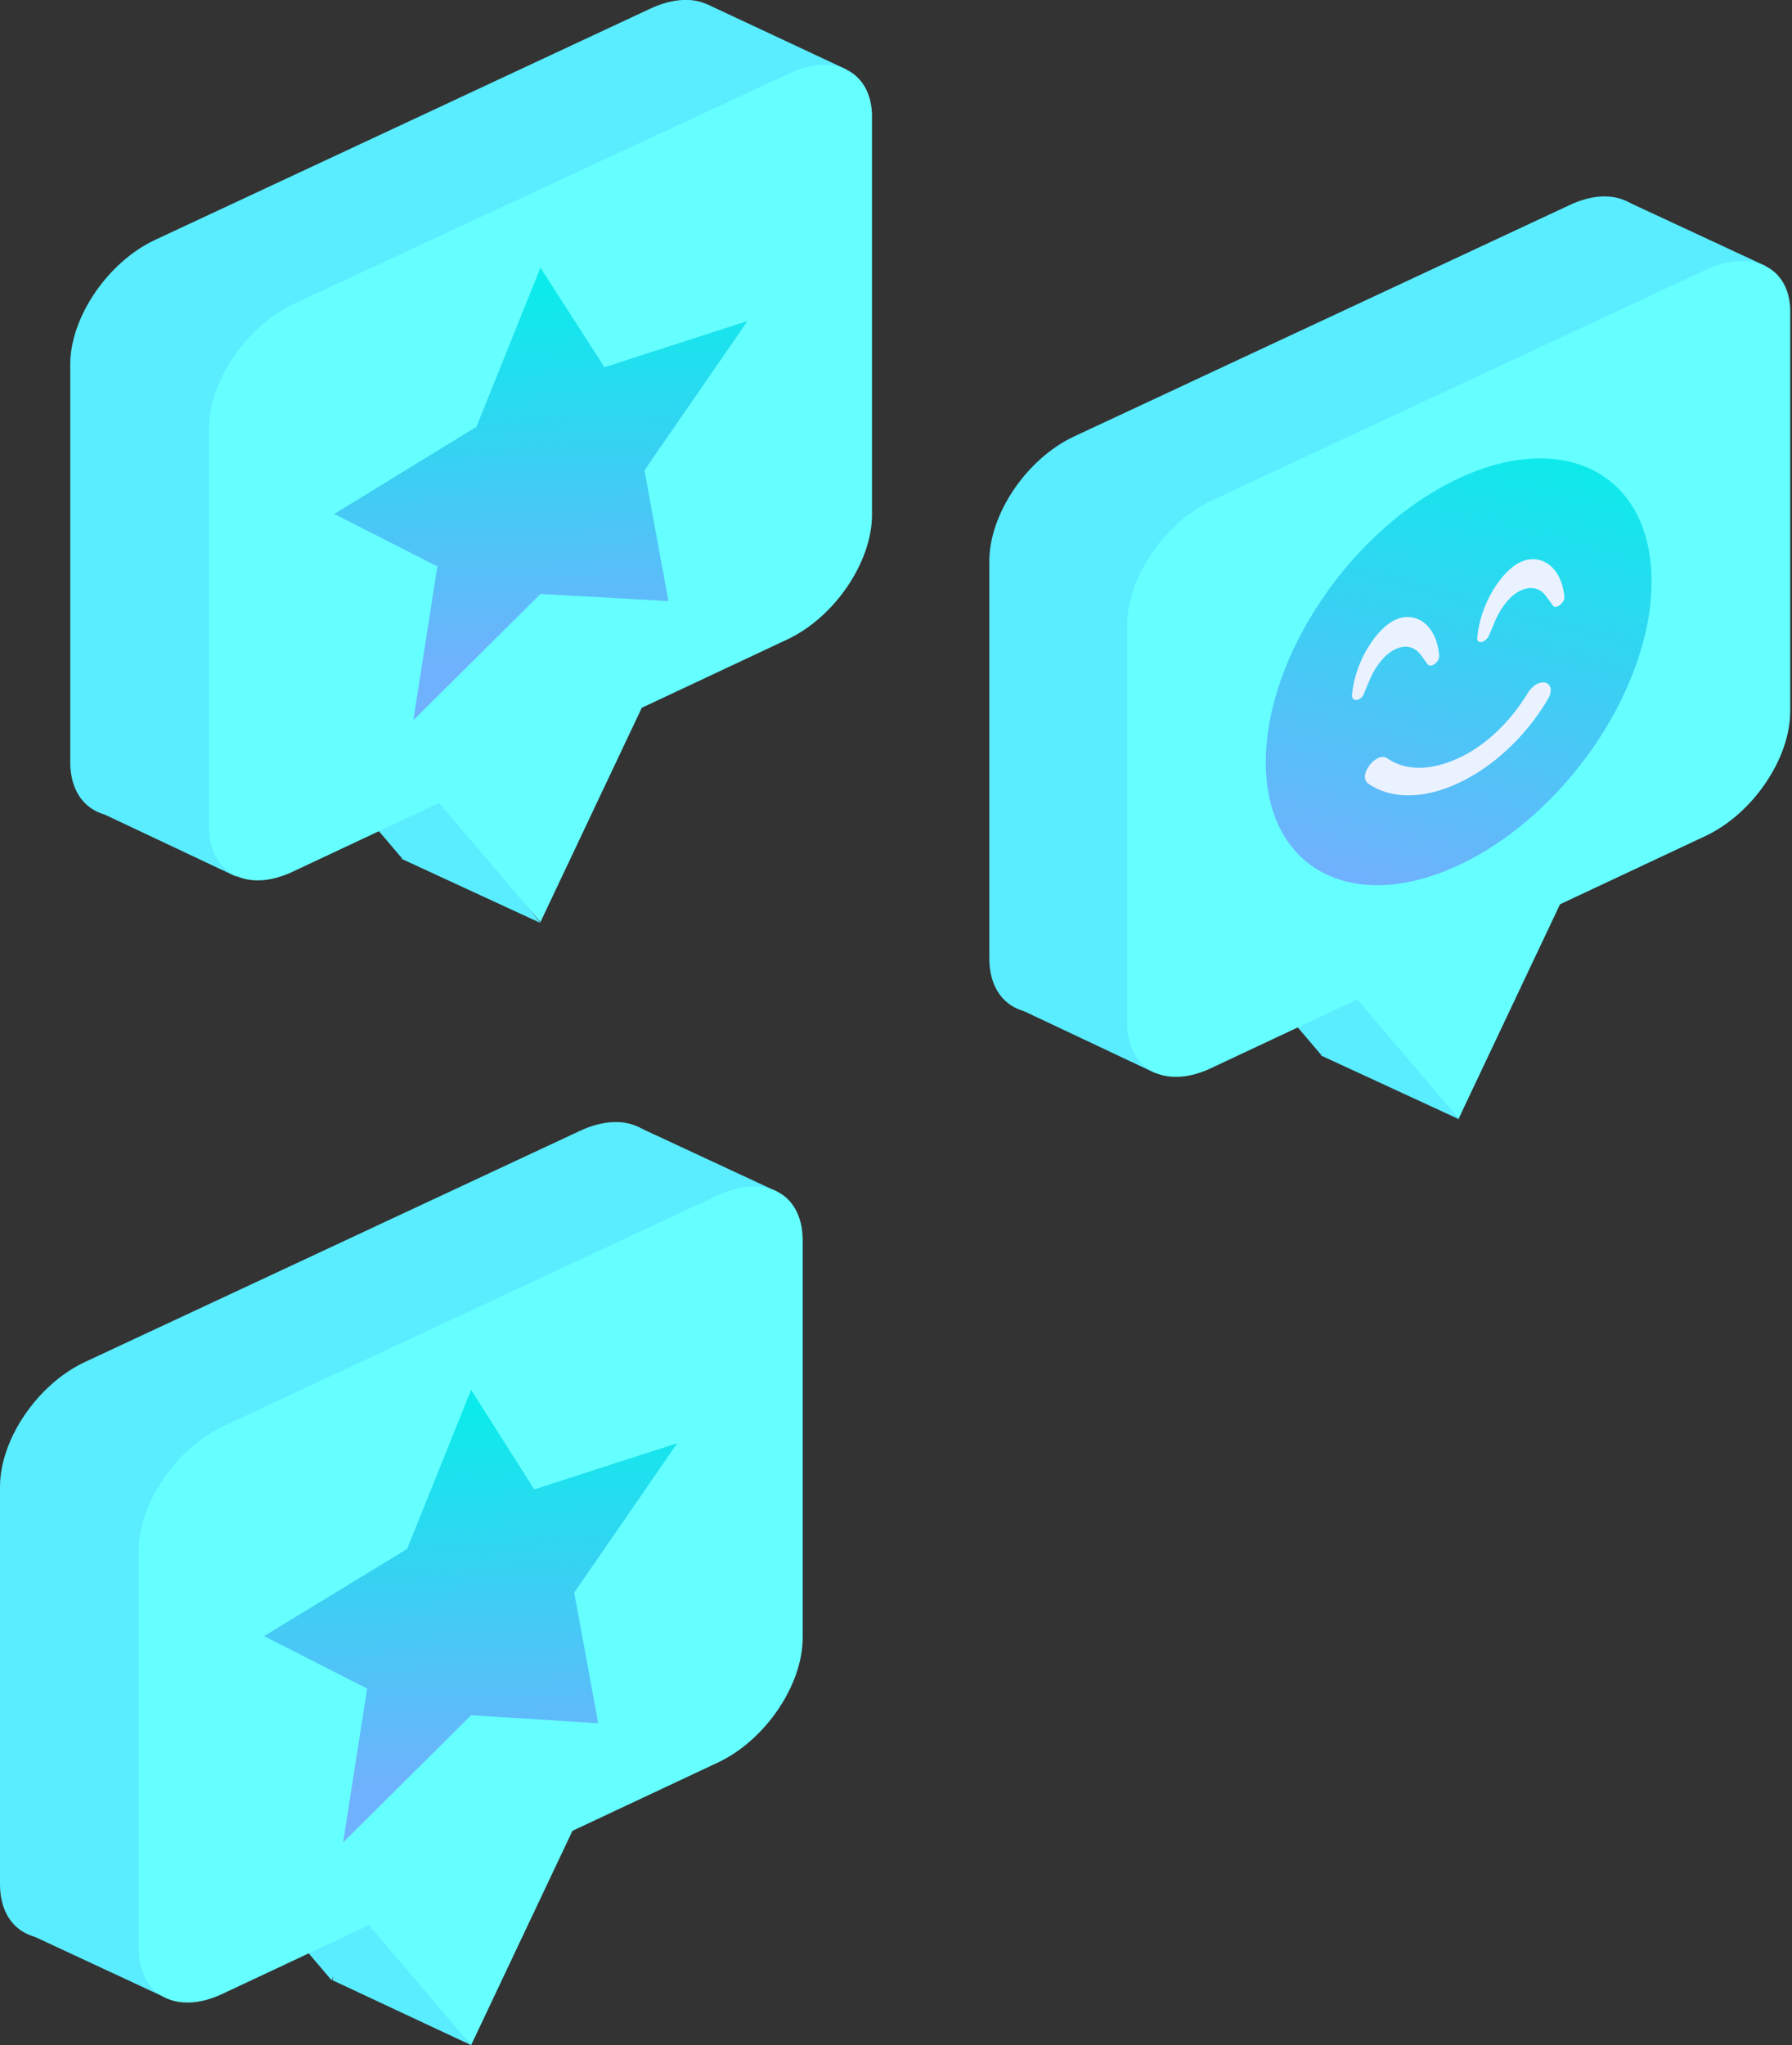
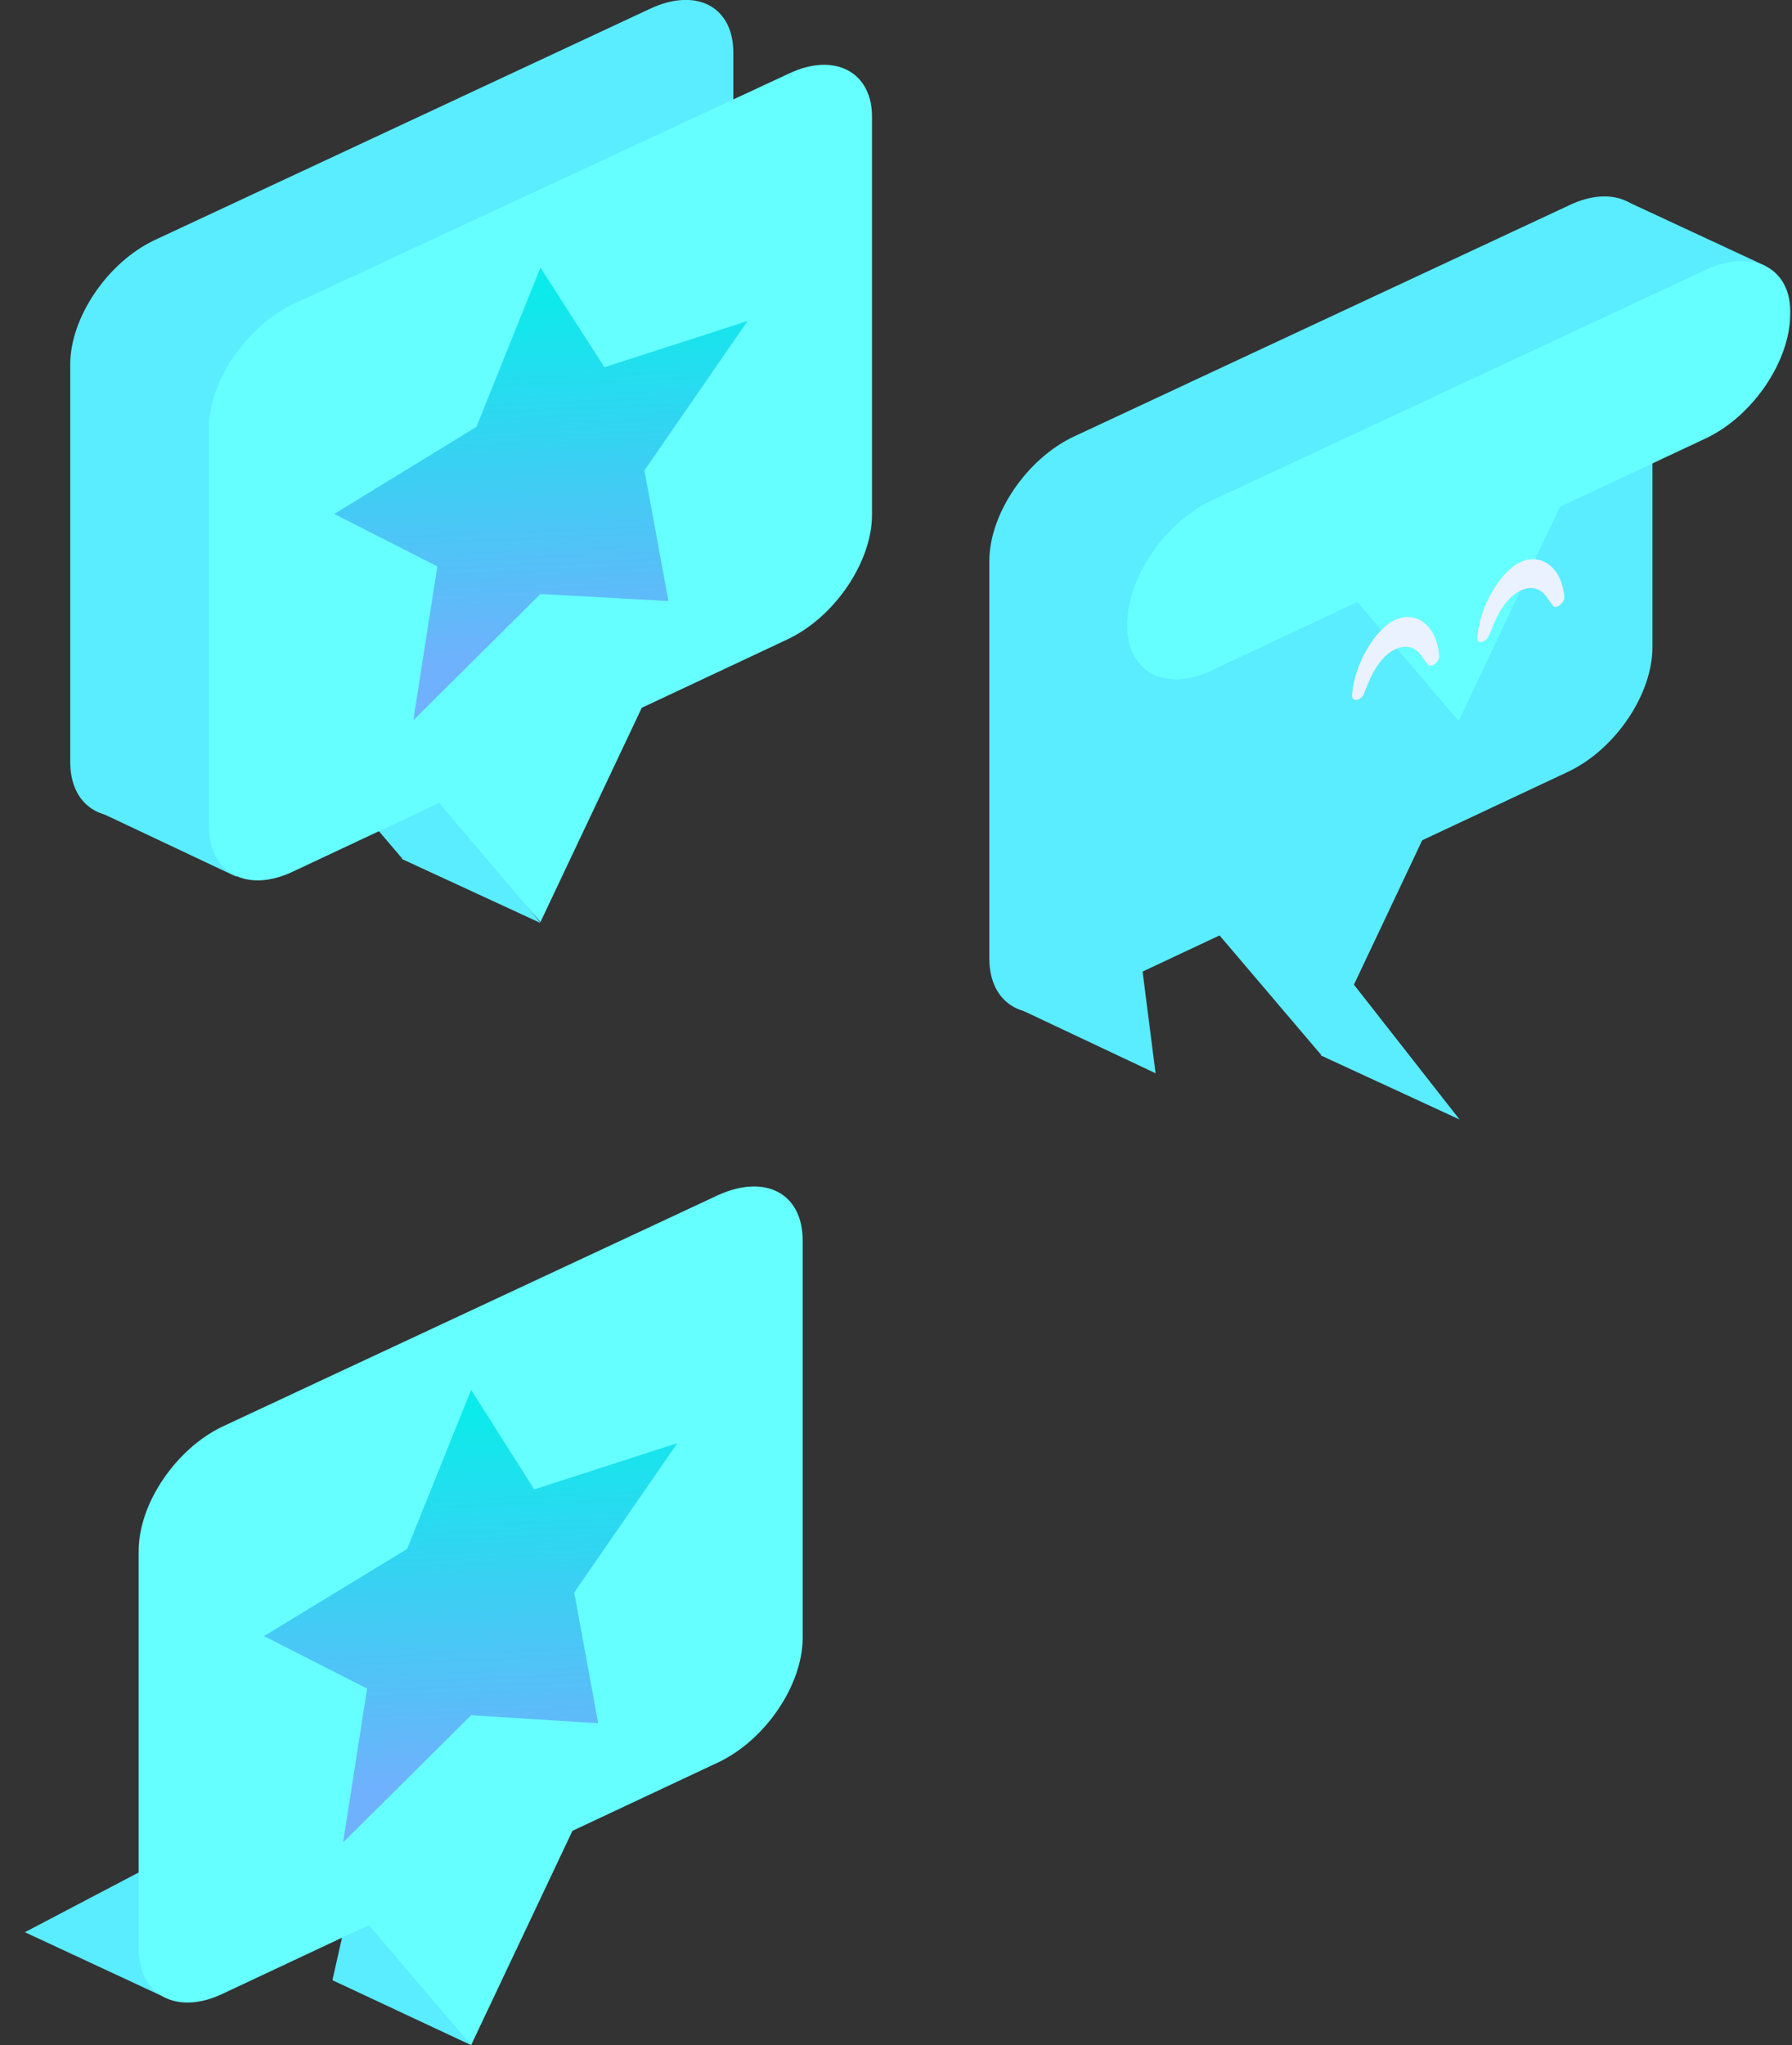
<svg xmlns="http://www.w3.org/2000/svg" version="1.1" id="Layer_1" x="0px" y="0px" viewBox="0 0 201.6 230" style="enable-background:new 0 0 201.6 230;" xml:space="preserve">
  <rect x="0" y="0" width="201.6" height="230" fill="#333333" stroke="none" />
  <style type="text/css">
	.st0{fill:#5AECFF;}
	.st1{fill:#66FFFF;}
	.st2{fill:url(#SVGID_1_);}
	.st3{fill:url(#SVGID_2_);}
	.st4{fill:#EBF2FF;}
	.st5{fill:url(#SVGID_3_);}
</style>
  <g>
    <g>
      <g>
        <polygon class="st0" points="60.8,103.8 45.2,96.6 47.4,86.7    " />
        <path class="st0" d="M73.1,1l-55.7,26c-5.3,2.5-9.5,8.7-9.5,14v44.7c0,5.3,4.3,7.6,9.5,5.1l16.4-7.7l11.4,13.4l11.4-24.1     l16.4-7.7c5.3-2.5,9.5-8.7,9.5-14V6.1C82.6,0.8,78.4-1.5,73.1,1z" />
-         <polygon class="st0" points="79.6,0.5 95.2,7.8 80.3,13.5    " />
        <polygon class="st0" points="10.7,91.1 26.6,98.6 24.8,83.7    " />
      </g>
      <path class="st1" d="M88.7,8.3L33,34.2c-5.3,2.5-9.5,8.7-9.5,14v44.7c0,5.3,4.3,7.6,9.5,5.1l16.4-7.7l11.4,13.4l11.4-24.1    l16.4-7.7c5.3-2.5,9.5-8.7,9.5-14V13.3C98.2,8.1,93.9,5.8,88.7,8.3z" />
    </g>
    <linearGradient id="SVGID_1_" gradientUnits="userSpaceOnUse" x1="60.243" y1="32.591" x2="61.932" y2="74.405">
      <stop offset="1.688994e-04" style="stop-color:#0CEBEB" />
      <stop offset="1" style="stop-color:#6FB1FC" />
    </linearGradient>
    <polygon class="st2" points="60.8,30.1 68,41.3 84.1,36.1 72.5,52.9 75.2,67.6 60.8,66.8 46.5,81 49.2,63.7 37.6,57.8 53.6,48  " />
  </g>
  <g>
    <g>
      <g>
        <polygon class="st0" points="164.2,125.9 148.6,118.7 150.8,108.8    " />
        <path class="st0" d="M176.5,23.1l-55.7,26c-5.3,2.5-9.5,8.7-9.5,14v44.7c0,5.3,4.3,7.6,9.5,5.1l16.4-7.7l11.4,13.4l11.4-24.1     l16.4-7.7c5.3-2.5,9.5-8.7,9.5-14V28.2C186,22.9,181.7,20.6,176.5,23.1z" />
        <polygon class="st0" points="182.9,22.6 198.6,29.9 183.7,35.6    " />
        <polygon class="st0" points="114.1,113.2 130,120.7 128.1,105.8    " />
      </g>
-       <path class="st1" d="M192,30.3l-55.7,26c-5.3,2.5-9.5,8.7-9.5,14V115c0,5.3,4.3,7.6,9.5,5.1l16.4-7.7l11.4,13.4l11.4-24.1    l16.4-7.7c5.3-2.5,9.5-8.7,9.5-14V35.4C201.6,30.2,197.3,27.9,192,30.3z" />
+       <path class="st1" d="M192,30.3l-55.7,26c-5.3,2.5-9.5,8.7-9.5,14c0,5.3,4.3,7.6,9.5,5.1l16.4-7.7l11.4,13.4l11.4-24.1    l16.4-7.7c5.3-2.5,9.5-8.7,9.5-14V35.4C201.6,30.2,197.3,27.9,192,30.3z" />
    </g>
    <g>
      <linearGradient id="SVGID_2_" gradientUnits="userSpaceOnUse" x1="170.839" y1="49.474" x2="157.746" y2="99.735">
        <stop offset="1.688994e-04" style="stop-color:#0CEBEB" />
        <stop offset="1" style="stop-color:#6FB1FC" />
      </linearGradient>
-       <path class="st3" d="M164.1,53.8c-12,5.6-21.7,19.9-21.7,31.9s9.7,17.2,21.7,11.6c12-5.6,21.7-19.9,21.7-31.9    S176.1,48.2,164.1,53.8z" />
      <path class="st4" d="M152.1,78.2c0.3-3.8,2.8-7.6,4.9-8.5c2.1-1,4.6,0.4,4.9,4c0.1,0.7-0.9,1.5-1.3,1l-0.8-1.1    c-0.7-0.9-1.7-1.1-2.8-0.6s-2.1,1.7-2.8,3.2l-0.8,1.9C153.1,78.8,152.1,79,152.1,78.2z" />
-       <path class="st4" d="M174.1,78.7c-2.5,4.2-6.2,7.6-10.1,9.4s-7.6,1.8-10.1,0c-1.2-0.9,1-3.7,2.2-2.8c2,1.4,4.8,1.4,7.9,0    c3.1-1.4,5.9-4.1,7.9-7.4C173.2,75.9,175.3,76.7,174.1,78.7L174.1,78.7z" />
      <path class="st4" d="M174.7,68.1l-0.8-1.1c-0.7-0.9-1.7-1.1-2.8-0.6s-2.1,1.7-2.8,3.2l-0.8,1.9c-0.4,0.8-1.4,1-1.3,0.2    c0.3-3.8,2.8-7.6,4.9-8.5c2.1-1,4.6,0.4,4.9,4C176,67.8,175,68.6,174.7,68.1L174.7,68.1z" />
    </g>
  </g>
  <g>
    <g>
      <g>
        <polygon class="st0" points="53,230 37.4,222.7 39.6,212.9    " />
-         <path class="st0" d="M65.2,127.2l-55.7,26c-5.3,2.5-9.5,8.7-9.5,14v44.7c0,5.3,4.3,7.6,9.5,5.1l16.4-7.7l11.4,13.4l11.4-24.1     l16.4-7.7c5.3-2.5,9.5-8.7,9.5-14v-44.7C74.8,127,70.5,124.7,65.2,127.2z" />
-         <polygon class="st0" points="71.7,126.7 87.4,134 72.5,139.7    " />
        <polygon class="st0" points="2.8,217.3 18.7,224.7 16.9,209.9    " />
      </g>
      <path class="st1" d="M80.8,134.4l-55.7,26c-5.3,2.5-9.5,8.7-9.5,14v44.7c0,5.3,4.3,7.6,9.5,5.1l16.4-7.7L53,230l11.4-24.1    l16.4-7.7c5.3-2.5,9.5-8.7,9.5-14v-44.7C90.3,134.2,86.1,132,80.8,134.4z" />
    </g>
    <linearGradient id="SVGID_3_" gradientUnits="userSpaceOnUse" x1="52.373" y1="158.764" x2="54.062" y2="200.578">
      <stop offset="1.688994e-04" style="stop-color:#0CEBEB" />
      <stop offset="1" style="stop-color:#6FB1FC" />
    </linearGradient>
    <polygon class="st5" points="53,156.3 60.1,167.5 76.2,162.3 64.6,179.1 67.3,193.8 53,192.9 38.6,207.2 41.3,189.9 29.7,184    45.8,174.2  " />
  </g>
</svg>